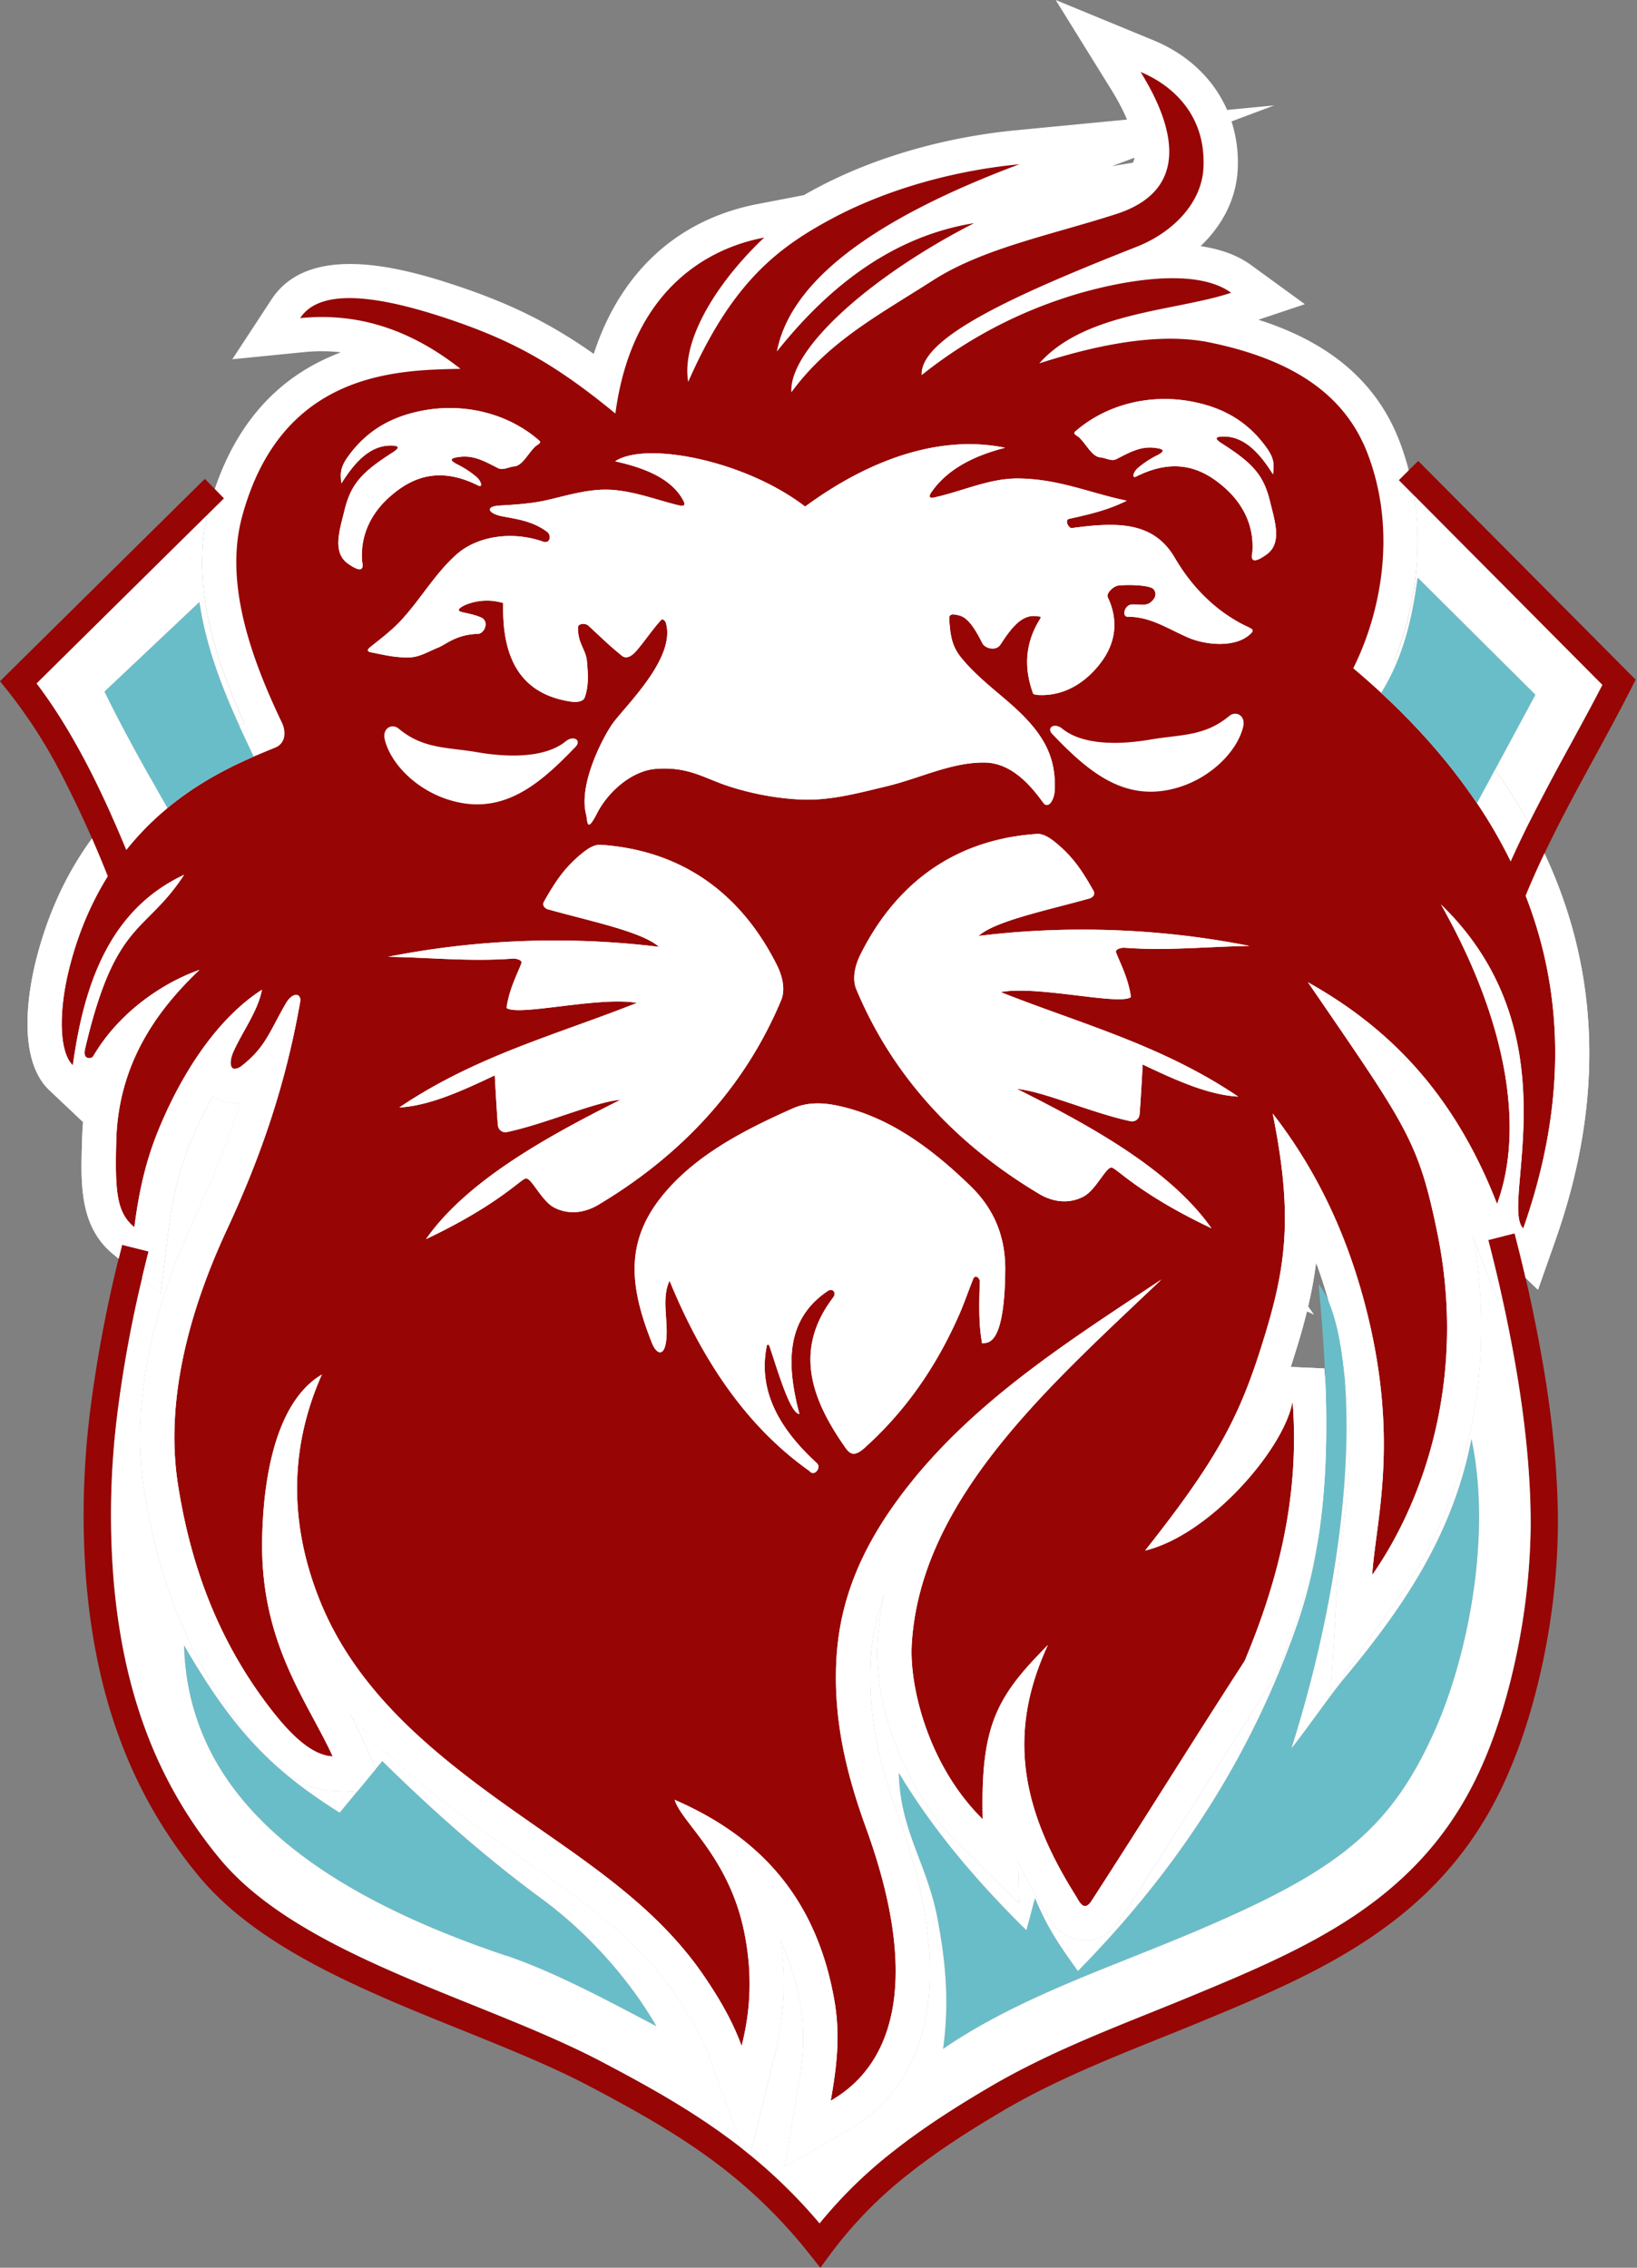
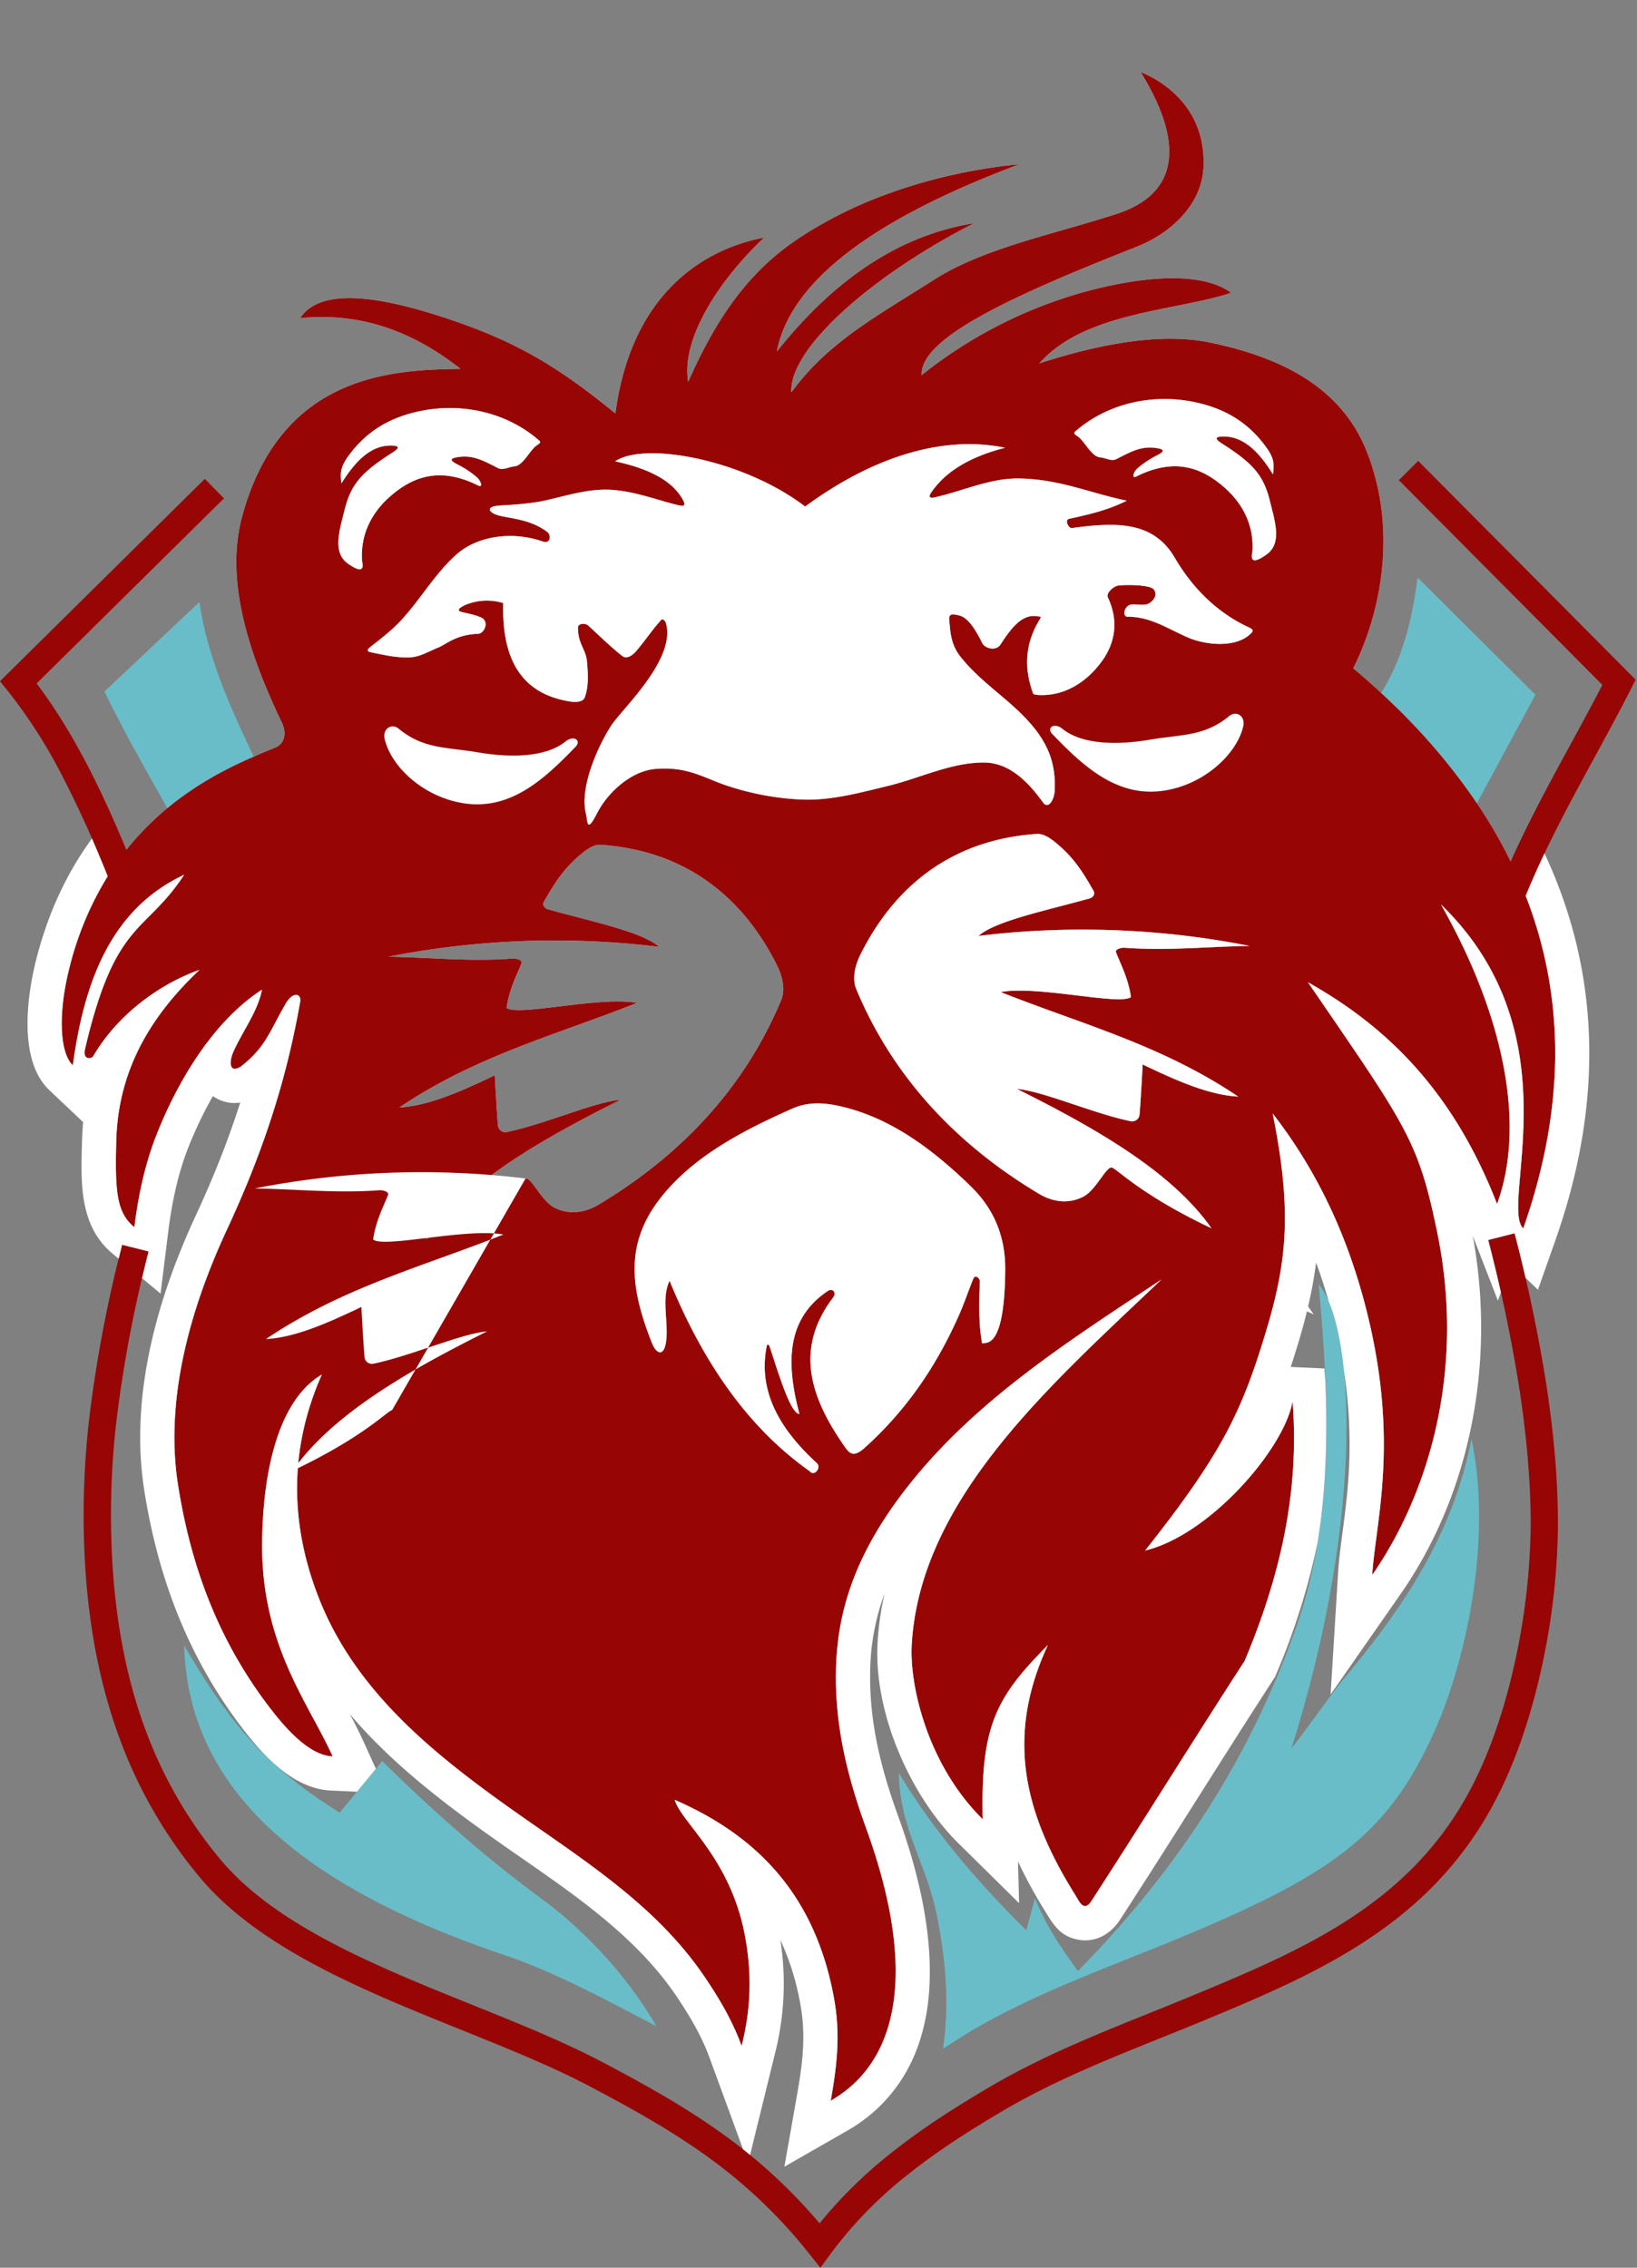
<svg xmlns="http://www.w3.org/2000/svg" width="361" height="500" fill="none">
  <rect width="100%" height="100%" fill="#808080" stroke="none" />
  <path fill="#fff" fill-rule="evenodd" d="M119.89 198.94c2.36-4.17 4.33-7.33 8.08-10.48 1.24-1.04 2.87-2.3 4.49-2.2 19.61 1.34 31.83 12.41 38.9 26.6 1.15 2.3 1.9 5.3.9 7.67-8.44 20.21-23.05 34.8-40.3 45.1-3.45 2.05-6.94 2.08-9.78.6-2.83-1.5-5.04-6.74-6.28-6.4-1.25.36-6.38 6-21.95 13.37 8.77-12.48 25.55-22.06 42.9-30.72-5.74.48-16.48 5.32-25.12 7.13-.73.16-1.79-.33-1.92-1.44-.13-1.12-.5-7.39-.7-11.08-7.04 3.36-14.4 6.72-21.04 7.09 16.88-11.41 34.8-16.07 52.37-23.05-8.08-1.53-26.24 3.03-28.73 1.1.59-4.18 2.27-7.22 3.29-9.88.26-.66-1.18-1.05-1.9-1-9.46.72-18.35-.26-27.53-.4a190 190 0 0 1 59.76-2.19c-3.7-3.31-14.92-5.6-24.15-8.18-.99-.17-1.61-.88-1.3-1.64Zm121.33-2.4c-2.36-4.17-4.33-7.32-8.08-10.47-1.24-1.04-2.87-2.3-4.49-2.2-19.61 1.34-31.83 12.4-38.9 26.59-1.15 2.3-1.9 5.3-.9 7.68 8.45 20.21 23.05 34.79 40.3 45.09 3.45 2.06 6.94 2.09 9.78.6 2.83-1.5 5.03-6.74 6.28-6.39 1.25.35 6.38 6 21.95 13.37-8.77-12.49-25.55-22.07-42.9-30.72 5.74.48 16.49 5.31 25.12 7.13.73.15 1.79-.33 1.92-1.45.13-1.12.5-7.38.7-11.07 7.05 3.36 14.4 6.72 21.04 7.08-16.88-11.4-34.8-16.06-52.37-23.04 8.08-1.53 26.24 3.02 28.73 1.1-.59-4.19-2.27-7.22-3.29-9.88-.26-.67 1.18-1.05 1.9-1 9.46.72 18.35-.26 27.53-.4a189.99 189.99 0 0 0-59.76-2.2c3.7-3.3 14.92-5.6 24.15-8.17.99-.18 1.61-.88 1.3-1.65Zm-56.3 47.29c-3.79-.83-7.08-.78-10.18.6-10.72 4.76-21.4 10.28-28.63 19.15-8.47 10.4-7.14 20.36-2.34 32.52.97 2.45 2.59 3.07 3.09-.15.67-4.32-1.12-9.61.8-13.57 7.99 19.5 18.3 33.1 30.92 42 .9 1.23 2.6-.68 1.6-1.75-8.36-7.63-13.1-16.04-11.07-25.93.11-.43.49-.18.58.1 1.95 5.85 4.61 14.9 6.6 14.96-2.9-11-3.05-20.9 6.28-27.13 1-.67 1.97.33 1.2 1.4-8.75 11.45-4.94 22.28 2.5 32.91.99 1.42 1.88 2.56 4.38.3 7.12-6.41 14.73-15.44 20.85-29.33 1.21-2.75 1.97-5.09 3.1-7.88.5-1.26 1.52-.07 1.49.5-.33 7.52 0 10.94.5 13.67.4-.07.8-.08 1.2-.2 2.3-.7 3.81-5.47 3.89-16.06.05-7.24-2.41-13.31-7.58-18.36-9.78-9.53-19-15.54-29.18-17.75Zm-49.26-142.11c6.62-4.45 28.5-.3 41.9 9.97 14.7-10.8 30.19-15.82 44.09-12.96-7.85 2-13.1 5.28-16.16 9.67-.95 1.3-.4 1.55.9 1.2 6.01-1.36 11.88-4.13 18.05-4.1 9.07.06 16.03 3.27 24.04 4.9-3.79 1.9-7.55 2.87-12.67 3.99-1.17.25-.12 2.13.55 2.04 9.71-1.3 17.94-1.6 22.7 6.54 3.6 6.16 8.5 11.28 14.8 14.61 1.9 1 2.96 1.12 2.05 2.04-3.27 3.33-10 2.63-13.91.95-4.36-1.87-8.25-4.61-13.32-4.59-1.3.01-.77-2.52.85-2.69 1.25-.13 2.87.37 3.94-.3.92-.57 1.95-1.86.9-3.1-.71-.82-5.05-1.06-7.69-.79-1.17.12-2.8 1.72-2.39 2.6 2.57 5.43 1.52 10.35-1.5 14.36-3.51 4.68-8.33 7.42-13.66 7.18-1.5-.07-1.31-.35-1.5-.9-1.93-5.62-1.36-10.88 1.65-15.73.5-.8.13-.63-.75-.75-3.2-.43-5.59 2.69-7.88 6.23-1 1.56-3.45.9-4.04-.3-1.65-3.32-3.22-5.62-5.04-6.08-1.73-.44-2.35-.32-2.24.95.24 2.99.41 5.57 2.54 8.23 2.97 3.7 6.78 6.67 10.37 9.77 7.4 6.38 10.78 11.68 10.33 19.75-.08 1.93-1.42 4.11-2.54 2.55-2.67-3.7-6.92-8.75-12.87-8.83-7.31-.1-14.2 3.44-21.45 5.19-5.84 1.4-11.75 3.02-17.76 3-6.07-.04-13-1.49-17.95-3.2-4.97-1.72-8.43-4.12-15.36-3.6-5.4.41-10.61 5.16-12.97 9.78-2.36 4.63-2.05 1.75-2.45.15-1.55-6.2 3.11-15.72 5.59-19.5 2.48-3.77 14.4-14.67 12.02-22.64-.13-.45-.71-.96-1-.65-2 2.17-3.56 4.6-5.48 6.83-1.3 1.5-2.4 1.74-3.2 1.1-2.77-2.24-4.71-4.16-7.33-6.58-.86-.8-2.31-.42-2.34.2-.17 3.53 1.7 4.94 1.94 7.53.25 2.68.46 5.55-.5 8.08-.35.94-1.89 1.04-2.89.9-10.22-1.5-15.41-8.26-15.06-21.75a12.3 12.3 0 0 0-8.43.45c-1.51.71-1.82 1.27-.65 1.54 1.43.34 2.9.61 4.24 1.2.42.18.8.6.9 1.05.12.54 0 1.17-.3 1.64-.28.45-.77.89-1.3.9-4.9.16-7 2.32-8.83 3.04-2.04.81-4.03 2.08-6.23 2.15-3.24.1-5.68-.55-8.48-1.1-1.04-.2-.96-.6-.2-1.2 2.3-1.83 4.68-3.63 6.68-5.78 4.36-4.68 7.58-10.44 12.37-14.67 4.56-4 12.22-5.17 19.03-2.76 1.57.55 1.9-1.4.88-2.17-3.16-2.36-6.64-2.8-9.78-3.4-3.25-.6-4-2.2-.7-2.39 3.34-.18 7.09-.46 9.98-1.1 4.64-1.02 9.3-2.55 14.06-2.4 5.21.19 10.2 2.14 15.26 3.4 1.82.45 1.69-.22 1-1.4-2.55-4.37-8.03-6.77-14.81-8.25Zm-16.72-4.55c.54.53-.41.82-.94 1.32-1.53 1.45-2.78 4.18-4.6 4.34-1.18.1-2.47.93-3.54.4-2.85-1.44-5.3-2.9-8.47-2.5-1.92.23-2.5.63-.65 1.6 1.83.97 2.69 1.48 4.29 2.8 1.1.9 1.49 2.46.45 1.94-9.04-4.55-15.05-1.46-19.46 2.4-3.9 3.4-6.61 8.2-6.18 14.26.5 2.2-.52 2.37-3.1.55-3.54-2.52-1.83-7.4-.74-11.87 1.45-5.93 4.08-8.47 10.62-12.67 1.5-.97 1.48-1.44-.15-1.5-4.7-.17-8.15 3.5-11.17 8.33-.26-1.98-.35-3.39 1.4-5.83 4.05-5.67 9.36-8.81 16.36-10.18 8.92-1.74 18.72.34 25.88 6.6Zm118.14-2c-.54.54.42.82.95 1.33 1.53 1.44 2.77 4.17 4.59 4.34 1.18.1 2.48.93 3.54.4 2.86-1.44 5.3-2.9 8.48-2.5 1.92.23 2.5.62.65 1.6a21.04 21.04 0 0 0-4.3 2.79c-1.09.9-1.48 2.47-.44 1.95 9.03-4.55 15.04-1.47 19.45 2.39 3.9 3.41 6.62 8.21 6.19 14.26-.5 2.2.52 2.38 3.09.55 3.55-2.52 1.84-7.4.75-11.87-1.45-5.92-4.08-8.46-10.63-12.67-1.5-.96-1.48-1.43.15-1.5 4.71-.17 8.15 3.5 11.17 8.34.26-1.99.36-3.4-1.4-5.84-4.05-5.67-9.35-8.8-16.35-10.17-8.93-1.75-18.73.34-25.89 6.6Zm-149.15 65.5c-1.52-1.27-3.66-.08-3.1 2.34 1.35 5.71 8 12.4 16.87 14.01 10.48 1.92 18.05-4.89 25.13-12.27 1.55-1.47-.29-2.75-2.1-1.3-4.3 3.5-11.98 3.69-19.44 2.4-6.7-1.15-11.91-.65-17.36-5.19Zm183.14-2.8c1.51-1.26 3.66-.08 3.09 2.35-1.34 5.7-7.99 12.4-16.86 14.01-10.48 1.92-18.06-4.89-25.14-12.27-1.54-1.48.3-2.76 2.1-1.3 4.31 3.5 11.99 3.68 19.45 2.4 6.7-1.15 11.9-.65 17.36-5.19ZM66.19 70.14c4.46-6.81 17.47-4.99 33.31.4 13.71 4.66 22.95 9.74 36.21 20.65 4.3-32.35 26.78-37.64 32.82-38.8-10.2 9.6-18.36 22.45-16.75 31.81 9.6-21.88 19.64-29.54 31.72-36 11.03-5.92 25.58-10.47 41.3-11.98-33.19 12.42-50.62 26.22-53.47 41.3 13.4-16.88 27.96-25.81 43.49-28.33-22.36 11.41-40.88 27.63-40.3 37.3 8.18-11.16 18.91-16.8 31.32-24.73 11.01-7.04 26.05-9.96 40.3-14.56 16.43-5.3 12.96-19.14 5.39-31.33 6.75 2.79 14.46 9.29 13.86 21.15-.4 8-7.12 14.39-14.66 17.36-26.55 10.47-47.93 20.01-47.48 28.33a100.25 100.25 0 0 1 31.32-16.96c6.64-2.25 27.6-7.98 36.91-1.2-12.21 4.08-32.2 4.18-42.3 15.57 15.34-4.95 27.96-6.62 37.71-4.6 18.48 3.85 29.8 11.64 34.72 24.55 6.56 17.2 2.84 35.23-3.2 47.28 38.9 32.69 55 73.78 37.51 123.5-5.32-5.1 11.59-42.66-18.15-71.43 14.74 26.01 18.41 49.64 12.37 66.04-9.74-25.07-24.51-39.25-41.7-48.88 21.84 31.89 24.33 34.82 28.53 55.26 6.44 31.4-2.57 58.5-14.36 75.42.72-11.83 6.24-29.8-1.6-59.66-3.94-15-10.3-29.15-20.35-42.1 4.39 21.75 3.1 33.01-1.6 48.49-5.3 17.53-9.84 26.8-26.53 47.88 14.29-3.43 30.74-22.5 32.52-32.92 1.62 20.9-3.15 39.55-10.57 57.26-11.64 17.96-22.18 35.01-33.82 52.97-1.7 2.56-2.73-.09-3.5-1.3-11.84-18.88-15.16-35.56-6.08-55.16-11.24 11.33-14.89 17.6-14.36 38.4-12.16-11.98-16.18-29.47-15.66-38.5 1.86-32.42 31.19-57.73 55.06-80.5-20.18 13.43-42.04 27.07-57.36 47.48-9.15 12.2-13.84 23.93-14.36 37.3-.48 12.43 2.1 23.8 6.58 36.12 11.51 31.67 7.16 51.59-7.78 60.15 1.35-7.65 2.16-14.4.8-22.15-4.3-24.56-18.6-36.95-35.21-44.19 1.52 5.12 12.45 12.92 15.56 30.33 1.73 9.67.9 16.99-.8 23.94-2.26-6.18-5.5-11.26-7.98-14.97-10.44-15.56-25.97-25.41-40.9-35.9-18.4-12.94-35.67-26.65-43.99-46.99-6.46-15.84-7.4-32.8.3-50.18-9.65 5.72-12.96 21.44-13.17 36.71-.31 22.75 10.14 35.54 15.56 47.49-4.59-.21-9.3-4.78-13.76-10.58-10.84-14.08-17.35-30.18-20.35-49.28-2.97-18.86 2.7-38.88 10.77-56.26 7.74-16.64 13.02-32.38 16.16-50.22.34-1.93-1.6-2.34-3.14.3-3.7 6.34-4.44 9.69-9.98 13.96-2.56 1.56-2.58-1.09-1.6-3.29 2.05-4.58 5.4-8.91 6.3-13.67-9.25 5.94-17.33 17.4-22.95 31.23-2.73 6.72-4.26 13.7-5.19 21.15-3.84-3.2-4.31-7.55-3.99-19.16.46-16.63 8.67-28.43 18.36-37.6-8.32 2.92-17.9 9.53-23.44 19.05-.35.59-2.39.91-1.8-1.6 6.68-28.63 13.24-25.24 21.84-38.4-16.27 7.58-22.06 23.84-24.54 42-3.03-2.88-3.18-11.86-.8-21.35 8.6-34.15 34.21-44.1 45.4-48.68 2.51-1.04 2.38-3.73 1.5-5.59-7.22-15.05-12.6-31.13-8.79-45.29 8.7-32.3 34.55-32.36 48.18-32.66-12.07-9.5-23.82-12.33-35.36-11.18Z" clip-rule="evenodd" />
-   <path fill="#fff" fill-rule="evenodd" d="m288.47 288.05 1.26 1.78-1.51-.71c-.56 2.27-1.2 4.61-1.94 7.06-.53 1.74-1.07 3.48-1.64 5.2l7.41.35.52 6.64c1.66 21.39-2.93 41.17-11.14 60.76l-.26.62-.37.56c-11.4 17.59-22.4 35.41-33.82 52.98-2.02 3.1-5.3 5.05-9.1 4.4-3.76-.65-5.35-2.93-7.1-5.8a103.34 103.34 0 0 1-6.28-11.47l.23 9.19-13.3-13.11c-10.8-10.64-18.78-28.99-17.9-44.31.21-3.7.74-7.32 1.54-10.84a50.98 50.98 0 0 0-3.14 15.85c-.45 11.66 2.18 22.35 6.14 33.25 7.1 19.55 12.78 47.24-3.9 63.79a34.85 34.85 0 0 1-7.22 5.47l-13.97 8.01 2.8-15.86c1.17-6.66 1.97-12.8.79-19.53a56.9 56.9 0 0 0-4.48-14.6c1.31 8.66.9 16.54-1.22 25.17l-5.9 24.01-8.5-23.22c-1.77-4.82-4.32-9.1-7.16-13.35-9.71-14.49-24.98-24.1-38.98-33.94-12.03-8.46-23.83-17.43-33.18-28.47 1.08 2.05 2.13 4.1 3.09 6.21l5.08 11.2-12.29-.55c-8.2-.37-14.73-7.43-19.4-13.5-12.04-15.66-18.76-33.25-21.82-52.71-3.24-20.59 2.74-42.02 11.38-60.61a209.87 209.87 0 0 0 9.79-24.87 8.22 8.22 0 0 1-6.03-1.43 89.6 89.6 0 0 0-5.15 10.62c-2.5 6.17-3.86 12.65-4.69 19.24l-1.7 13.69-10.6-8.83c-7.56-6.29-6.95-16.23-6.7-25.15.03-1.3.1-2.57.22-3.83l-7.45-7.04c-6.84-6.48-4.98-20.5-2.93-28.67 3.93-15.61 11.77-29.11 24.23-39.4 6.9-5.7 13.89-9.4 21.75-12.8-6.7-14.6-12.11-31.6-7.84-47.47 3.98-14.8 12.17-26.95 26.47-33.27.88-.4 1.75-.75 2.62-1.08-2.65-.3-5.4-.32-8.25-.03l-15.7 1.56 8.65-13.2c8.59-13.1 30.22-6.63 42.05-2.6 11.42 3.88 20.13 8.34 29.01 14.62 5.43-16.8 17.36-29.42 36.16-33.05l10.19-1.96c.86-.5 1.74-.99 2.65-1.47 13.34-7.15 29.1-11.38 44.13-12.83l24.47-2.36a49.5 49.5 0 0 0-3.42-6.5L232.8 0l21.61 8.9c7.52 3.1 13.21 8.5 16.2 15.34l10.4-1-9.43 3.53a29.47 29.47 0 0 1 1.36 10.64c-.34 6.66-3.54 12.43-8.18 16.86 4.2.62 8.06 1.92 11.17 4.2l11.82 8.6-10.24 3.43c13.84 4.39 25.6 12.33 31.15 26.88 5.84 15.3 4.98 32.79-1.07 47.94 38.3 34.29 53.22 77.55 35.46 128.03l-3.88 11.02-5.88-5.62-2.96 8.01-5.54-14.27c5 27.1-.11 56.31-15.99 79.08l-15.36 22.02 1.65-26.8c.22-3.54.75-7.1 1.2-10.62.54-4.11 1-8.2 1.2-12.36.6-11.7-.79-22.96-3.76-34.29-1-3.8-2.16-7.5-3.49-11.14-.4 3.13-.98 6.33-1.76 9.67ZM250.2 34.77l-4.95 1.85 4.6-.75a5.53 5.53 0 0 0 .34-1.1Z" clip-rule="evenodd" />
  <path fill="#fff" fill-rule="evenodd" d="M232.16 161.96c7.08 7.38 14.66 14.18 25.14 12.27 8.87-1.62 15.51-8.3 16.85-14.01.57-2.43-1.57-3.61-3.09-2.35-5.44 4.54-10.66 4.04-17.35 5.19-7.47 1.28-15.14 1.1-19.46-2.4-1.8-1.46-3.64-.18-2.1 1.3ZM101.7 177.03c10.47 1.91 18.05-4.9 25.13-12.27 1.55-1.48-.29-2.76-2.1-1.3-4.3 3.5-11.98 3.68-19.45 2.4-6.7-1.16-11.9-.65-17.35-5.2-1.52-1.25-3.66-.07-3.1 2.35 1.35 5.72 7.99 12.4 16.86 14.02Z" clip-rule="evenodd" />
  <path fill="#970505" fill-rule="evenodd" d="M122.18 266.22c-2.83-1.5-5.04-6.73-6.28-6.38-1.25.35-6.38 6-21.95 13.36 8.77-12.48 25.55-22.06 42.9-30.72-5.74.48-16.48 5.32-25.12 7.13-.73.16-1.79-.33-1.92-1.44-.13-1.12-.5-7.39-.7-11.08-7.04 3.36-14.4 6.72-21.04 7.09 16.88-11.41 34.8-16.07 52.37-23.05-8.08-1.53-26.24 3.03-28.73 1.1.59-4.18 2.27-7.22 3.29-9.88.26-.66-1.18-1.05-1.9-1-9.46.72-18.35-.26-27.53-.4a190 190 0 0 1 59.76-2.19c-3.7-3.31-14.92-5.6-24.15-8.18-.99-.17-1.61-.88-1.3-1.64 2.37-4.17 4.34-7.33 8.09-10.48 1.24-1.04 2.87-2.3 4.49-2.2 19.61 1.34 31.83 12.41 38.9 26.6 1.15 2.3 1.9 5.3.9 7.67-8.44 20.21-23.05 34.8-40.3 45.1-3.45 2.05-6.94 2.08-9.78.6Zm56.4 58.16c-12.62-8.9-22.93-22.5-30.92-42-1.92 3.96-.13 9.25-.8 13.57-.5 3.22-2.12 2.6-3.1.15-4.8-12.16-6.12-22.12 2.35-32.52 7.24-8.87 17.91-14.39 28.63-19.15 3.1-1.38 6.4-1.43 10.18-.6 10.19 2.21 19.4 8.22 29.18 17.75 5.17 5.05 7.63 11.12 7.58 18.36-.08 10.6-1.59 15.36-3.9 16.06-.38.12-.8.13-1.2.2-.5-2.73-.82-6.15-.49-13.67.03-.57-.99-1.76-1.5-.5-1.12 2.8-1.88 5.13-3.09 7.88-6.12 13.9-13.73 22.92-20.85 29.33-2.5 2.25-3.4 1.12-4.39-.3-7.43-10.63-11.24-21.46-2.49-32.92.77-1.06-.2-2.06-1.2-1.4-9.33 6.25-9.17 16.14-6.28 27.14-1.99-.07-4.65-9.1-6.6-14.97-.1-.27-.47-.52-.58-.1-2.03 9.9 2.71 18.31 11.07 25.94 1 1.07-.7 2.98-1.6 1.75Zm50.57-61.15c-17.25-10.3-31.85-24.88-40.3-45.09-1-2.38-.25-5.38.9-7.68 7.07-14.18 19.29-25.25 38.9-26.59 1.62-.1 3.25 1.16 4.5 2.2 3.74 3.15 5.71 6.3 8.07 10.47.32.77-.3 1.47-1.3 1.65-9.22 2.57-20.44 4.87-24.13 8.18 19-2.4 40.19-1.74 59.75 2.2-9.18.13-18.07 1.1-27.54.4-.7-.06-2.15.32-1.89.99 1.02 2.66 2.7 5.7 3.3 9.88-2.5 1.92-20.66-2.63-28.74-1.1 17.57 6.98 35.5 11.63 52.37 23.04-6.65-.36-14-3.72-21.05-7.08-.2 3.69-.56 9.95-.7 11.07a1.65 1.65 0 0 1-1.91 1.45c-8.63-1.82-19.38-6.65-25.12-7.13 17.36 8.65 34.13 18.23 42.9 30.72-15.57-7.37-20.7-13.02-21.95-13.37-1.25-.35-3.45 4.9-6.28 6.39-2.84 1.49-6.33 1.46-9.78-.6Zm-84.51-93.7c-5.4.4-10.61 5.15-12.97 9.77-2.36 4.63-2.05 1.75-2.45.15-1.55-6.2 3.11-15.72 5.59-19.5 2.48-3.77 14.4-14.67 12.02-22.64-.13-.45-.71-.96-1-.65-2 2.17-3.56 4.6-5.48 6.83-1.3 1.5-2.4 1.74-3.2 1.1-2.77-2.24-4.71-4.16-7.33-6.58-.86-.8-2.31-.42-2.34.2-.17 3.53 1.7 4.94 1.94 7.53.25 2.68.46 5.55-.5 8.08-.35.94-1.89 1.04-2.89.9-10.22-1.5-15.41-8.26-15.06-21.75a12.3 12.3 0 0 0-8.43.45c-1.51.71-1.82 1.27-.65 1.54 1.43.34 2.9.61 4.24 1.2.42.18.8.6.9 1.05.12.54 0 1.17-.3 1.64-.28.45-.77.89-1.3.9-4.9.16-7 2.32-8.83 3.04-2.04.81-4.03 2.08-6.23 2.15-3.24.1-5.68-.55-8.48-1.1-1.04-.2-.96-.6-.2-1.2 2.3-1.83 4.68-3.63 6.68-5.78 4.36-4.68 7.58-10.44 12.37-14.67 4.56-4 12.22-5.17 19.03-2.76 1.57.55 1.9-1.4.88-2.17-3.16-2.36-6.64-2.8-9.78-3.4-3.25-.6-4-2.2-.7-2.39 3.34-.18 7.09-.46 9.98-1.1 4.64-1.02 9.3-2.55 14.06-2.4 5.21.19 10.2 2.14 15.26 3.4 1.82.45 1.69-.22 1-1.4-2.55-4.37-8.03-6.77-14.81-8.25 6.62-4.45 28.5-.3 41.9 9.97 14.7-10.8 30.19-15.82 44.09-12.96-7.85 2-13.1 5.28-16.16 9.67-.95 1.3-.4 1.55.9 1.2 6.01-1.36 11.88-4.13 18.05-4.1 9.07.06 16.03 3.27 24.04 4.9-3.79 1.9-7.55 2.87-12.67 3.99-1.17.25-.12 2.13.55 2.04 9.71-1.3 17.94-1.6 22.7 6.54 3.6 6.16 8.5 11.28 14.8 14.61 1.9 1 2.96 1.12 2.05 2.04-3.27 3.33-10 2.63-13.91.95-4.36-1.87-8.25-4.61-13.32-4.59-1.3.01-.77-2.52.85-2.69 1.25-.13 2.87.37 3.94-.3.92-.57 1.95-1.86.9-3.1-.71-.82-5.05-1.06-7.69-.79-1.17.12-2.8 1.72-2.39 2.6 2.57 5.43 1.52 10.35-1.5 14.36-3.51 4.68-8.33 7.42-13.66 7.18-1.5-.07-1.31-.35-1.5-.9-1.93-5.62-1.36-10.88 1.65-15.73.5-.8.13-.63-.75-.75-3.2-.43-5.59 2.69-7.88 6.23-1 1.56-3.45.9-4.04-.3-1.65-3.32-3.22-5.62-5.04-6.08-1.73-.44-2.35-.32-2.24.95.24 2.99.41 5.57 2.54 8.23 2.97 3.7 6.78 6.67 10.37 9.77 7.4 6.38 10.78 11.68 10.33 19.75-.08 1.93-1.42 4.11-2.54 2.55-2.67-3.7-6.92-8.75-12.87-8.83-7.31-.1-14.2 3.44-21.45 5.19-5.84 1.4-11.75 3.02-17.76 3-6.07-.04-13-1.49-17.95-3.2-4.97-1.72-8.43-4.12-15.36-3.6Zm-17.8-4.78c-7.09 7.38-14.66 14.19-25.14 12.27-8.88-1.62-15.52-8.3-16.86-14.01-.57-2.42 1.57-3.6 3.09-2.35 5.45 4.54 10.66 4.04 17.36 5.2 7.46 1.27 15.13 1.1 19.45-2.4 1.8-1.47 3.64-.19 2.1 1.3Zm-7.9-67.58c.54.53-.41.82-.94 1.32-1.53 1.45-2.78 4.18-4.6 4.34-1.18.1-2.47.93-3.54.4-2.85-1.44-5.3-2.9-8.47-2.5-1.92.23-2.5.63-.65 1.6 1.83.97 2.69 1.48 4.29 2.8 1.1.9 1.49 2.46.45 1.94-9.04-4.55-15.05-1.46-19.46 2.4-3.9 3.4-6.61 8.2-6.18 14.26.5 2.2-.52 2.37-3.1.55-3.54-2.52-1.83-7.4-.74-11.87 1.45-5.93 4.08-8.47 10.62-12.67 1.5-.97 1.48-1.44-.15-1.5-4.7-.17-8.15 3.5-11.17 8.33-.26-1.98-.35-3.39 1.4-5.83 4.05-5.67 9.36-8.81 16.36-10.18 8.92-1.74 18.72.34 25.88 6.6Zm119.09-.67c-.53-.5-1.49-.8-.95-1.33 7.16-6.26 16.96-8.35 25.89-6.6 7 1.36 12.3 4.5 16.36 10.17 1.75 2.45 1.65 3.85 1.4 5.84-3.03-4.84-6.47-8.5-11.18-8.33-1.63.06-1.65.53-.15 1.5 6.55 4.2 9.18 6.73 10.63 12.66 1.09 4.47 2.8 9.35-.75 11.87-2.57 1.83-3.6 1.65-3.1-.55.44-6.05-2.28-10.85-6.18-14.26-4.4-3.86-10.42-6.94-19.45-2.4-1.04.53-.65-1.04.45-1.94a21.04 21.04 0 0 1 4.29-2.8c1.85-.97 1.27-1.36-.65-1.59-3.17-.4-5.62 1.06-8.48 2.5-1.06.53-2.36-.3-3.54-.4-1.82-.17-3.06-2.9-4.59-4.34Zm36.13 63.72c-1.34 5.7-7.99 12.4-16.86 14.01-10.48 1.92-18.06-4.89-25.14-12.27-1.54-1.48.3-2.76 2.1-1.3 4.31 3.5 11.99 3.68 19.45 2.4 6.7-1.15 11.9-.65 17.36-5.19 1.51-1.26 3.66-.08 3.09 2.35Zm-172.6-78.9c-13.64.3-39.5.36-48.19 32.66-3.8 14.16 1.57 30.24 8.78 45.3.9 1.85 1.02 4.54-1.5 5.58-11.18 4.58-36.8 14.53-45.38 48.68-2.39 9.5-2.24 18.47.8 21.34 2.47-18.15 8.26-34.4 24.53-42-8.6 13.17-15.16 9.78-21.84 38.41-.59 2.51 1.45 2.19 1.8 1.6 5.54-9.52 15.12-16.13 23.44-19.05-9.69 9.17-17.9 20.97-18.36 37.6-.32 11.61.15 15.95 4 19.16.92-7.45 2.45-14.43 5.18-21.15 5.62-13.83 13.7-25.3 22.94-31.23-.9 4.76-4.24 9.1-6.28 13.67-.99 2.2-.97 4.86 1.6 3.3 5.53-4.28 6.28-7.63 9.97-13.97 1.53-2.64 3.48-2.23 3.14-.3-3.14 17.84-8.42 33.58-16.16 50.22-8.08 17.38-13.74 37.4-10.77 56.26 3 19.1 9.51 35.2 20.35 49.28 4.46 5.8 9.17 10.37 13.76 10.58-5.42-11.95-15.87-24.74-15.56-47.49.21-15.27 3.52-31 13.17-36.7-7.7 17.37-6.76 34.33-.3 50.17 8.32 20.34 25.58 34.05 44 46.98 14.92 10.5 30.45 20.35 40.89 35.91 2.49 3.71 5.72 8.79 7.98 14.97a54.56 54.56 0 0 0 .8-23.94c-3.11-17.4-14.04-25.2-15.56-30.33 16.6 7.24 30.9 19.63 35.2 44.2 1.36 7.75.56 14.5-.79 22.14 14.94-8.56 19.3-28.48 7.78-60.15-4.47-12.32-7.06-23.7-6.58-36.11.52-13.38 5.21-25.12 14.36-37.3 15.32-20.42 37.18-34.06 57.36-47.5-23.87 22.78-53.2 48.09-55.06 80.5-.52 9.04 3.5 26.53 15.66 38.51-.53-20.8 3.12-27.07 14.36-38.4-9.08 19.6-5.76 36.28 6.09 55.16.76 1.21 1.8 3.86 3.5 1.3 11.63-17.96 22.17-35.01 33.8-52.97 7.43-17.71 12.2-36.35 10.58-57.26-1.78 10.42-18.23 29.5-32.52 32.92 16.7-21.08 21.22-30.35 26.53-47.88 4.7-15.48 5.99-26.74 1.6-48.48 10.04 12.94 16.41 27.1 20.35 42.1 7.84 29.85 2.32 47.82 1.6 59.65 11.8-16.92 20.8-44.02 14.36-75.42-4.2-20.44-6.69-23.37-28.53-55.26 17.19 9.63 31.96 23.81 41.7 48.88 6.04-16.4 2.37-40.03-12.37-66.04 29.74 28.77 12.83 66.33 18.15 71.43 17.5-49.72 1.4-90.81-37.5-123.5 6.03-12.05 9.75-30.08 3.19-47.28-4.92-12.91-16.24-20.7-34.72-24.54-9.75-2.03-22.37-.36-37.7 4.59 10.08-11.4 30.08-11.49 42.3-15.57-9.32-6.78-30.28-1.05-36.92 1.2a100.25 100.25 0 0 0-31.32 16.96c-.45-8.32 20.93-17.86 47.48-28.33 7.54-2.97 14.26-9.35 14.66-17.36.6-11.86-7.1-18.36-13.86-21.15 7.57 12.19 11.04 26.03-5.39 31.33-14.25 4.6-29.29 7.52-40.3 14.56-12.41 7.93-23.14 13.57-31.32 24.74-.58-9.68 17.94-25.9 40.3-37.3-15.53 2.5-30.1 11.44-43.5 28.32 2.86-15.08 20.3-28.88 53.47-41.3-15.7 1.51-30.26 6.06-41.3 11.97-12.07 6.47-22.1 14.13-31.72 36.01-1.6-9.36 6.57-22.22 16.76-31.82-6.04 1.17-28.53 6.46-32.82 38.8-13.26-10.9-22.5-15.98-36.2-20.64-15.85-5.39-28.86-7.21-33.32-.4 11.54-1.15 23.29 1.68 35.36 11.18Z" clip-rule="evenodd" />
-   <path fill="#fff" fill-rule="evenodd" d="M115.9 259.84c1.24-.35 3.44 4.9 6.28 6.39 2.84 1.49 6.33 1.45 9.78-.6 17.25-10.3 31.85-24.88 40.3-45.1.99-2.37.25-5.37-.9-7.67-7.07-14.18-19.29-25.26-38.9-26.59-1.63-.1-3.25 1.15-4.5 2.2-3.74 3.14-5.72 6.3-8.08 10.47-.31.76.3 1.47 1.3 1.65 9.22 2.56 20.44 4.86 24.14 8.18a190 190 0 0 0-59.75 2.2c9.18.13 18.07 1.1 27.53.39.71-.05 2.15.33 1.9 1-1.03 2.65-2.7 5.7-3.3 9.87 2.5 1.93 20.65-2.62 28.73-1.1-17.56 6.99-35.48 11.64-52.37 23.05 6.65-.37 14-3.72 21.05-7.08.2 3.69.57 9.95.7 11.07a1.65 1.65 0 0 0 1.92 1.45c8.63-1.82 19.38-6.65 25.11-7.14-17.35 8.66-34.12 18.24-42.9 30.73 15.58-7.37 20.7-13.02 21.95-13.37ZM174.74 244.43c-10.72 4.76-21.4 10.28-28.63 19.15-8.48 10.4-7.14 20.36-2.34 32.52.97 2.46 2.59 3.08 3.09-.15.67-4.32-1.12-9.6.8-13.56 7.99 19.5 18.3 33.1 30.92 42 .9 1.22 2.6-.69 1.6-1.75-8.36-7.63-13.1-16.05-11.08-25.94.12-.42.5-.17.59.1 1.95 5.86 4.61 14.9 6.6 14.96-2.9-10.99-3.05-20.89 6.28-27.13 1-.67 1.97.33 1.2 1.4-8.75 11.45-4.95 22.28 2.5 32.92.99 1.42 1.88 2.55 4.38.3 7.12-6.42 14.72-15.44 20.85-29.33 1.21-2.75 1.97-5.1 3.1-7.88.5-1.27 1.51-.08 1.49.5-.33 7.51 0 10.94.5 13.66.4-.06.8-.08 1.2-.2 2.3-.7 3.81-5.46 3.89-16.06.04-7.23-2.41-13.3-7.58-18.35-9.78-9.54-19-15.54-29.18-17.76-3.8-.82-7.08-.78-10.18.6ZM188.85 218.14c8.44 20.2 23.04 34.79 40.3 45.09 3.44 2.05 6.94 2.09 9.77.6 2.84-1.5 5.04-6.74 6.29-6.39 1.25.35 6.37 6 21.94 13.37-8.76-12.49-25.54-22.07-42.9-30.72 5.75.48 16.5 5.31 25.12 7.13.74.15 1.8-.33 1.92-1.45.13-1.12.5-7.38.7-11.07 7.05 3.36 14.4 6.72 21.05 7.08-16.88-11.4-34.8-16.06-52.37-23.04 8.08-1.53 26.23 3.02 28.73 1.1-.6-4.19-2.27-7.22-3.3-9.88-.25-.67 1.19-1.05 1.9-1 9.47.71 18.36-.26 27.53-.4a190 190 0 0 0-59.75-2.2c3.7-3.3 14.92-5.6 24.14-8.17 1-.18 1.62-.89 1.3-1.65-2.36-4.17-4.34-7.33-8.08-10.47-1.24-1.05-2.87-2.3-4.49-2.2-19.62 1.33-31.83 12.4-38.9 26.59-1.16 2.3-1.9 5.3-.9 7.68ZM232.57 174.41c.45-8.08-2.93-13.37-10.32-19.75-3.6-3.1-7.41-6.06-10.38-9.78-2.12-2.66-2.3-5.24-2.54-8.23-.1-1.27.5-1.39 2.24-.94 1.82.46 3.39 2.75 5.04 6.08.6 1.2 3.04 1.85 4.04.3 2.3-3.55 4.68-6.67 7.88-6.23.88.11 1.24-.05.75.74-3 4.86-3.57 10.12-1.65 15.74.2.55 0 .83 1.5.9 5.34.24 10.15-2.51 13.67-7.19 3.01-4 4.06-8.93 1.5-14.36-.42-.87 1.22-2.47 2.39-2.6 2.63-.27 6.97-.02 7.68.8 1.05 1.24.02 2.52-.9 3.1-1.07.67-2.68.16-3.94.3-1.62.17-2.14 2.7-.85 2.69 5.07-.03 8.96 2.71 13.32 4.59 3.91 1.68 10.64 2.38 13.91-.95.92-.93-.16-1.05-2.04-2.05-6.31-3.33-11.22-8.44-14.81-14.6-4.75-8.15-12.99-7.84-22.7-6.54-.66.09-1.72-1.8-.55-2.05 5.12-1.11 8.88-2.08 12.67-3.99-8.01-1.63-14.96-4.83-24.04-4.89-6.17-.03-12.03 2.73-18.05 4.1-1.3.34-1.85.1-.9-1.2 3.06-4.4 8.31-7.68 16.16-9.68-13.9-2.86-29.4 2.16-44.1 12.97-13.38-10.27-35.27-14.42-41.89-9.98 6.79 1.49 12.27 3.89 14.81 8.26.69 1.17.82 1.85-1 1.4-5.05-1.27-10.05-3.22-15.26-3.4-4.75-.16-9.42 1.37-14.06 2.4-2.89.64-6.64.91-9.98 1.1-3.3.18-2.55 1.78.7 2.39 3.15.6 6.63 1.03 9.78 3.4 1.02.76.7 2.72-.88 2.16-6.8-2.4-14.47-1.24-19.02 2.77-4.8 4.23-8.01 9.99-12.37 14.66-2.01 2.16-4.38 3.96-6.69 5.79-.76.6-.84 1 .2 1.2 2.8.54 5.24 1.2 8.48 1.1 2.2-.07 4.2-1.34 6.24-2.15 1.83-.73 3.92-2.89 8.82-3.04.53-.02 1.02-.46 1.3-.9.3-.47.42-1.1.3-1.65a1.6 1.6 0 0 0-.9-1.04c-1.34-.6-2.8-.86-4.24-1.2-1.17-.28-.86-.83.65-1.55a12.3 12.3 0 0 1 8.43-.45c-.35 13.5 4.84 20.26 15.06 21.75 1 .14 2.54.05 2.9-.9.95-2.52.74-5.4.5-8.08-.24-2.58-2.12-3.99-1.95-7.53.03-.62 1.48-1 2.34-.2 2.62 2.43 4.56 4.35 7.34 6.59.79.63 1.9.4 3.19-1.1 1.92-2.23 3.5-4.67 5.49-6.84.28-.3.86.2 1 .65 2.37 7.98-9.55 18.87-12.03 22.65-2.47 3.77-7.13 13.3-5.58 19.5.4 1.6.08 4.47 2.44-.15s7.57-9.37 12.97-9.78c6.93-.52 10.39 1.88 15.36 3.6a60.3 60.3 0 0 0 17.96 3.19c6 .03 11.92-1.6 17.75-3 7.26-1.75 14.14-5.28 21.45-5.18 5.95.08 10.2 5.12 12.87 8.82 1.13 1.57 2.46-.61 2.54-2.54ZM86.03 109.46c4.4-3.85 10.42-6.94 19.45-2.4 1.04.53.65-1.04-.45-1.94a21 21 0 0 0-4.29-2.79c-1.86-.97-1.27-1.37.65-1.6 3.17-.4 5.62 1.06 8.48 2.5 1.06.53 2.36-.3 3.54-.4 1.82-.16 3.06-2.9 4.59-4.34.53-.5 1.49-.79.94-1.32-7.15-6.27-16.95-8.35-25.88-6.61-7 1.36-12.3 4.5-16.36 10.17-1.75 2.45-1.65 3.86-1.4 5.84 3.02-4.83 6.47-8.5 11.18-8.33 1.62.06 1.65.53.15 1.5-6.55 4.2-9.18 6.74-10.63 12.67-1.09 4.46-2.8 9.35.75 11.87 2.57 1.82 3.6 1.64 3.1-.55-.44-6.05 2.28-10.85 6.18-14.27ZM237.08 95.18c-.54.53.42.81.95 1.32 1.53 1.45 2.77 4.17 4.59 4.34 1.18.1 2.48.93 3.54.4 2.86-1.44 5.3-2.9 8.48-2.5 1.92.23 2.5.62.65 1.6a20.99 20.99 0 0 0-4.3 2.8c-1.09.89-1.48 2.46-.44 1.94 9.03-4.55 15.04-1.47 19.45 2.39 3.9 3.41 6.62 8.21 6.19 14.27-.5 2.19.52 2.37 3.09.54 3.55-2.52 1.84-7.4.75-11.87-1.45-5.92-4.08-8.46-10.63-12.67-1.5-.96-1.48-1.43.15-1.5 4.71-.16 8.15 3.5 11.17 8.34.26-1.99.36-3.39-1.4-5.84-4.05-5.67-9.35-8.8-16.35-10.17-8.93-1.74-18.73.34-25.89 6.6Z" clip-rule="evenodd" />
+   <path fill="#fff" fill-rule="evenodd" d="M115.9 259.84a190 190 0 0 0-59.75 2.2c9.18.13 18.07 1.1 27.53.39.71-.05 2.15.33 1.9 1-1.03 2.65-2.7 5.7-3.3 9.87 2.5 1.93 20.65-2.62 28.73-1.1-17.56 6.99-35.48 11.64-52.37 23.05 6.65-.37 14-3.72 21.05-7.08.2 3.69.57 9.95.7 11.07a1.65 1.65 0 0 0 1.92 1.45c8.63-1.82 19.38-6.65 25.11-7.14-17.35 8.66-34.12 18.24-42.9 30.73 15.58-7.37 20.7-13.02 21.95-13.37ZM174.74 244.43c-10.72 4.76-21.4 10.28-28.63 19.15-8.48 10.4-7.14 20.36-2.34 32.52.97 2.46 2.59 3.08 3.09-.15.67-4.32-1.12-9.6.8-13.56 7.99 19.5 18.3 33.1 30.92 42 .9 1.22 2.6-.69 1.6-1.75-8.36-7.63-13.1-16.05-11.08-25.94.12-.42.5-.17.59.1 1.95 5.86 4.61 14.9 6.6 14.96-2.9-10.99-3.05-20.89 6.28-27.13 1-.67 1.97.33 1.2 1.4-8.75 11.45-4.95 22.28 2.5 32.92.99 1.42 1.88 2.55 4.38.3 7.12-6.42 14.72-15.44 20.85-29.33 1.21-2.75 1.97-5.1 3.1-7.88.5-1.27 1.51-.08 1.49.5-.33 7.51 0 10.94.5 13.66.4-.06.8-.08 1.2-.2 2.3-.7 3.81-5.46 3.89-16.06.04-7.23-2.41-13.3-7.58-18.35-9.78-9.54-19-15.54-29.18-17.76-3.8-.82-7.08-.78-10.18.6ZM188.85 218.14c8.44 20.2 23.04 34.79 40.3 45.09 3.44 2.05 6.94 2.09 9.77.6 2.84-1.5 5.04-6.74 6.29-6.39 1.25.35 6.37 6 21.94 13.37-8.76-12.49-25.54-22.07-42.9-30.72 5.75.48 16.5 5.31 25.12 7.13.74.15 1.8-.33 1.92-1.45.13-1.12.5-7.38.7-11.07 7.05 3.36 14.4 6.72 21.05 7.08-16.88-11.4-34.8-16.06-52.37-23.04 8.08-1.53 26.23 3.02 28.73 1.1-.6-4.19-2.27-7.22-3.3-9.88-.25-.67 1.19-1.05 1.9-1 9.47.71 18.36-.26 27.53-.4a190 190 0 0 0-59.75-2.2c3.7-3.3 14.92-5.6 24.14-8.17 1-.18 1.62-.89 1.3-1.65-2.36-4.17-4.34-7.33-8.08-10.47-1.24-1.05-2.87-2.3-4.49-2.2-19.62 1.33-31.83 12.4-38.9 26.59-1.16 2.3-1.9 5.3-.9 7.68ZM232.57 174.41c.45-8.08-2.93-13.37-10.32-19.75-3.6-3.1-7.41-6.06-10.38-9.78-2.12-2.66-2.3-5.24-2.54-8.23-.1-1.27.5-1.39 2.24-.94 1.82.46 3.39 2.75 5.04 6.08.6 1.2 3.04 1.85 4.04.3 2.3-3.55 4.68-6.67 7.88-6.23.88.11 1.24-.05.75.74-3 4.86-3.57 10.12-1.65 15.74.2.55 0 .83 1.5.9 5.34.24 10.15-2.51 13.67-7.19 3.01-4 4.06-8.93 1.5-14.36-.42-.87 1.22-2.47 2.39-2.6 2.63-.27 6.97-.02 7.68.8 1.05 1.24.02 2.52-.9 3.1-1.07.67-2.68.16-3.94.3-1.62.17-2.14 2.7-.85 2.69 5.07-.03 8.96 2.71 13.32 4.59 3.91 1.68 10.64 2.38 13.91-.95.92-.93-.16-1.05-2.04-2.05-6.31-3.33-11.22-8.44-14.81-14.6-4.75-8.15-12.99-7.84-22.7-6.54-.66.09-1.72-1.8-.55-2.05 5.12-1.11 8.88-2.08 12.67-3.99-8.01-1.63-14.96-4.83-24.04-4.89-6.17-.03-12.03 2.73-18.05 4.1-1.3.34-1.85.1-.9-1.2 3.06-4.4 8.31-7.68 16.16-9.68-13.9-2.86-29.4 2.16-44.1 12.97-13.38-10.27-35.27-14.42-41.89-9.98 6.79 1.49 12.27 3.89 14.81 8.26.69 1.17.82 1.85-1 1.4-5.05-1.27-10.05-3.22-15.26-3.4-4.75-.16-9.42 1.37-14.06 2.4-2.89.64-6.64.91-9.98 1.1-3.3.18-2.55 1.78.7 2.39 3.15.6 6.63 1.03 9.78 3.4 1.02.76.7 2.72-.88 2.16-6.8-2.4-14.47-1.24-19.02 2.77-4.8 4.23-8.01 9.99-12.37 14.66-2.01 2.16-4.38 3.96-6.69 5.79-.76.6-.84 1 .2 1.2 2.8.54 5.24 1.2 8.48 1.1 2.2-.07 4.2-1.34 6.24-2.15 1.83-.73 3.92-2.89 8.82-3.04.53-.02 1.02-.46 1.3-.9.3-.47.42-1.1.3-1.65a1.6 1.6 0 0 0-.9-1.04c-1.34-.6-2.8-.86-4.24-1.2-1.17-.28-.86-.83.65-1.55a12.3 12.3 0 0 1 8.43-.45c-.35 13.5 4.84 20.26 15.06 21.75 1 .14 2.54.05 2.9-.9.95-2.52.74-5.4.5-8.08-.24-2.58-2.12-3.99-1.95-7.53.03-.62 1.48-1 2.34-.2 2.62 2.43 4.56 4.35 7.34 6.59.79.63 1.9.4 3.19-1.1 1.92-2.23 3.5-4.67 5.49-6.84.28-.3.86.2 1 .65 2.37 7.98-9.55 18.87-12.03 22.65-2.47 3.77-7.13 13.3-5.58 19.5.4 1.6.08 4.47 2.44-.15s7.57-9.37 12.97-9.78c6.93-.52 10.39 1.88 15.36 3.6a60.3 60.3 0 0 0 17.96 3.19c6 .03 11.92-1.6 17.75-3 7.26-1.75 14.14-5.28 21.45-5.18 5.95.08 10.2 5.12 12.87 8.82 1.13 1.57 2.46-.61 2.54-2.54ZM86.03 109.46c4.4-3.85 10.42-6.94 19.45-2.4 1.04.53.65-1.04-.45-1.94a21 21 0 0 0-4.29-2.79c-1.86-.97-1.27-1.37.65-1.6 3.17-.4 5.62 1.06 8.48 2.5 1.06.53 2.36-.3 3.54-.4 1.82-.16 3.06-2.9 4.59-4.34.53-.5 1.49-.79.94-1.32-7.15-6.27-16.95-8.35-25.88-6.61-7 1.36-12.3 4.5-16.36 10.17-1.75 2.45-1.65 3.86-1.4 5.84 3.02-4.83 6.47-8.5 11.18-8.33 1.62.06 1.65.53.15 1.5-6.55 4.2-9.18 6.74-10.63 12.67-1.09 4.46-2.8 9.35.75 11.87 2.57 1.82 3.6 1.64 3.1-.55-.44-6.05 2.28-10.85 6.18-14.27ZM237.08 95.18c-.54.53.42.81.95 1.32 1.53 1.45 2.77 4.17 4.59 4.34 1.18.1 2.48.93 3.54.4 2.86-1.44 5.3-2.9 8.48-2.5 1.92.23 2.5.62.65 1.6a20.99 20.99 0 0 0-4.3 2.8c-1.09.89-1.48 2.46-.44 1.94 9.03-4.55 15.04-1.47 19.45 2.39 3.9 3.41 6.62 8.21 6.19 14.27-.5 2.19.52 2.37 3.09.54 3.55-2.52 1.84-7.4.75-11.87-1.45-5.92-4.08-8.46-10.63-12.67-1.5-.96-1.48-1.43.15-1.5 4.71-.16 8.15 3.5 11.17 8.34.26-1.99.36-3.39-1.4-5.84-4.05-5.67-9.35-8.8-16.35-10.17-8.93-1.74-18.73.34-25.89 6.6Z" clip-rule="evenodd" />
  <path fill="#69BDC8" fill-rule="evenodd" d="M40.6 362.76c.85 30.81 24.47 52.8 71.02 68.43 10.94 3.68 23.6 10.57 33.12 15.56-5.52-9.64-14.5-20.18-25.34-28.13-12.52-9.18-24.07-19.49-35.11-30.33l-9.38 11.38c-14.97-9.44-23.34-17.97-34.32-36.91ZM198.2 390.9c.3 12.85 6.28 19.95 8.58 32.31 1.6 8.6 2.69 17.63 1.2 28.53 16.3-11.16 35.6-17.47 54.27-25.34 31.95-13.45 44.18-22.3 54.26-45.08 6.97-15.75 12.6-42.43 7.98-64.05-4.16 21.53-15.5 37.69-28.13 52.87-3.05 3.67-8.58 11.64-11.57 15.36 16.34-51.8 13.92-93.03 5.99-102.34 2.57 27.13 3.1 52.73-4.8 75.21-9.85 28.08-25.37 52.9-48.27 76.21-5.07-7-6.93-10.12-9.48-16.06-.6 2.13-1.3 4.96-1.9 7.09-10.52-10.43-20.26-21.63-28.13-34.72ZM55.96 166.81c-5.25-10.9-10.26-22.21-11.98-34.08l-20.95 19.75c3.73 7.66 8.63 16.5 13.88 25.69 6.73-5.57 13.65-9.01 19.05-11.36ZM304.57 152.77a138.1 138.1 0 0 1 21.13 24.33l12.9-23.92-25.98-25.84c-1.05 7.6-2.65 16.77-8.05 25.43Z" clip-rule="evenodd" />
  <path fill="#970505" fill-rule="evenodd" d="m49.39 109.88-21.62 21.35-19.7 19.46c3.95 5.2 7.57 11.1 10.96 17.57 3.83 7.3 7.37 15.35 10.82 24.03l-5.58 2.21a248.62 248.62 0 0 0-10.56-23.46 113.72 113.72 0 0 0-12-18.72L0 150.2l1.94-1.92 21.61-21.35 21.62-21.35 4.22 4.3ZM32.77 275.92a287.36 287.36 0 0 0-6.89 35.73 178.57 178.57 0 0 0-.87 36.25c1.03 12.53 3.41 23.8 7.27 34.03a97.18 97.18 0 0 0 16.12 27.81c12.13 14.72 34.56 23.76 55.8 32.32 10.14 4.08 20.02 8.07 28.54 12.55 9.8 5.16 18.64 10.1 26.91 16.1a117.1 117.1 0 0 1 21.09 19.5 100.7 100.7 0 0 1 16.09-15.75c6.73-5.33 13.98-9.94 21.43-14.32 11.32-6.66 23.42-11.53 35.48-16.38 3.1-1.25 6.2-2.5 9.58-3.9 12.41-5.15 24.6-10.3 35.24-17.42 10.5-7.02 19.64-16.01 26.25-28.95 4.02-7.88 7.04-17.1 9.12-26.39a146.63 146.63 0 0 0 3.62-30.47c.05-10.75-1.1-21.91-2.85-32.7a346.11 346.11 0 0 0-6.5-30.53l5.82-1.48a352.07 352.07 0 0 1 6.62 31.07c1.8 11.06 2.97 22.53 2.92 33.66a152.91 152.91 0 0 1-3.76 31.77c-2.18 9.72-5.36 19.43-9.64 27.8-7.14 13.99-16.97 23.68-28.26 31.22-11.15 7.45-23.6 12.73-36.27 17.98-3 1.25-6.32 2.58-9.65 3.92-11.87 4.78-23.78 9.57-34.68 15.98-7.25 4.27-14.28 8.74-20.75 13.86a92.15 92.15 0 0 0-17.31 17.65l-2.33 3.17-2.45-3.08a111.64 111.64 0 0 0-22.34-21.34c-8-5.79-16.63-10.6-26.19-15.64-8.26-4.35-17.99-8.27-27.97-12.3-21.93-8.83-45.08-18.16-58.2-34.08a103.13 103.13 0 0 1-17.1-29.5c-4.08-10.8-6.58-22.6-7.66-35.67a184.45 184.45 0 0 1 .9-37.45 293.3 293.3 0 0 1 7.03-36.48l5.84 1.46ZM328.94 200.2c4.78-12.9 11.17-24.64 17.46-36.17 2.35-4.33 4.7-8.62 6.96-13.02l-44.88-45.14 4.27-4.24 46.42 46.69 1.53 1.54-.98 1.93c-2.52 4.97-5.27 10.02-8.04 15.11-6.16 11.3-12.43 22.8-17.09 35.38l-5.65-2.07Z" clip-rule="evenodd" />
  <path fill="#fff" fill-rule="evenodd" d="m165.41 475.14 5.46-22.24a62.27 62.27 0 0 0 1.22-25.17 56.9 56.9 0 0 1 4.48 14.6c1.18 6.73.38 12.87-.8 19.53l-2.79 15.86 13.97-8a34.8 34.8 0 0 0 7.22-5.49c16.68-16.55 11-44.23 3.9-63.79-3.96-10.9-6.59-21.58-6.14-33.24a50.98 50.98 0 0 1 3.14-15.85 65.68 65.68 0 0 0-1.54 10.84c-.88 15.32 7.1 33.67 17.9 44.3l13.3 13.12-.23-9.19c1.76 3.8 3.87 7.62 6.28 11.47 1.75 2.87 3.34 5.15 7.1 5.8 3.8.65 7.08-1.3 9.1-4.4 11.42-17.57 22.43-35.4 33.82-52.98l.37-.56.26-.62a153.13 153.13 0 0 0 9.13-29.02c1.84-11.26 2.2-23.11 1.72-35.4l-.23-2.98-7.41-.34c.57-1.73 1.11-3.47 1.64-5.21.74-2.45 1.39-4.8 1.94-7.06l1.5.7-1.25-1.77a94.2 94.2 0 0 0 1.76-9.67c1.04 2.83 1.97 5.7 2.8 8.64 1.54 3.6 2.7 8.78 3.35 15.28a106.5 106.5 0 0 1 1.1 21.51c-.2 4.15-.66 8.25-1.2 12.36-.45 3.52-.98 7.08-1.2 10.63l-1.65 26.8 15.36-22.03c15.88-22.77 20.99-51.99 15.99-79.09l5.54 14.28.67-1.8c-.9-4-1.85-7.87-2.8-11.55l5.82-1.49c.82 3.16 1.63 6.44 2.41 9.83l2.74 2.62 3.88-11.02c11.01-31.31 9.46-59.84-2.44-85.18a185.9 185.9 0 0 0-4.15 9.34c8.57 21.93 8.96 46.37-.53 73.34-5.32-5.1 11.58-42.66-18.15-71.43 14.74 26.01 18.41 49.64 12.37 66.04-9.74-25.07-24.51-39.25-41.7-48.88 21.84 31.89 24.33 34.82 28.53 55.26 6.44 31.4-2.57 58.5-14.36 75.42.72-11.83 6.24-29.8-1.6-59.65-3.94-15-10.3-29.15-20.35-42.1 4.39 21.75 3.1 33-1.6 48.48-5.3 17.53-9.84 26.8-26.53 47.88 14.29-3.43 30.74-22.5 32.52-32.92 1.62 20.9-3.15 39.55-10.57 57.26-11.64 17.96-22.18 35.02-33.82 52.97-1.7 2.56-2.73-.08-3.5-1.3-11.84-18.88-15.16-35.56-6.08-55.16-11.24 11.33-14.89 17.6-14.36 38.4-12.16-11.98-16.18-29.47-15.66-38.5 1.86-32.42 31.19-57.72 55.06-80.5-20.18 13.43-42.04 27.07-57.36 47.48-9.15 12.2-13.84 23.93-14.36 37.31-.48 12.42 2.1 23.79 6.58 36.11 11.51 31.67 7.16 51.59-7.78 60.15 1.35-7.65 2.15-14.4.8-22.15-4.3-24.56-18.6-36.94-35.22-44.19 1.53 5.12 12.46 12.92 15.57 30.33 1.73 9.67.9 16.99-.8 23.94-2.26-6.18-5.5-11.25-7.98-14.96-10.44-15.57-25.97-25.42-40.9-35.91-18.41-12.94-35.67-26.65-44-46.99-6.45-15.84-7.4-32.8.3-50.17-9.64 5.7-12.95 21.43-13.16 36.7-.31 22.75 10.14 35.54 15.56 47.49-4.59-.2-9.3-4.78-13.76-10.58-10.84-14.08-17.35-30.18-20.35-49.28-2.97-18.86 2.7-38.88 10.77-56.25 7.74-16.65 13.02-32.38 16.16-50.23.34-1.92-1.6-2.34-3.14.3-3.7 6.34-4.44 9.7-9.98 13.96-2.56 1.57-2.58-1.08-1.6-3.29 2.05-4.58 5.4-8.91 6.3-13.66-9.25 5.93-17.33 17.4-22.95 31.22-2.73 6.72-4.26 13.7-5.19 21.15-3.84-3.2-4.31-7.55-3.99-19.16.46-16.63 8.67-28.43 18.36-37.6-8.32 2.92-17.9 9.53-23.45 19.05-.34.59-2.38.91-1.8-1.6 6.69-28.63 13.25-25.24 21.85-38.4-16.27 7.58-22.06 23.84-24.54 42-3.03-2.88-3.18-11.85-.8-21.35a70.54 70.54 0 0 1 8.49-20.33 321.1 321.1 0 0 0-3.47-8.32c-5.8 7.9-9.84 16.93-12.33 26.81-2.05 8.17-3.9 22.2 2.93 28.66l7.45 7.05c-.11 1.26-.19 2.53-.23 3.82-.24 8.93-.85 18.87 6.7 25.16l1.37 1.13.76-3.06 5.84 1.46c-.5 1.97-.98 3.94-1.44 5.9l4.07 3.4 1.71-13.69c.83-6.6 2.18-13.07 4.7-19.24 1.38-3.4 3.1-7.05 5.14-10.62a8.21 8.21 0 0 0 6.03 1.43c-2.68 8.4-5.95 16.6-9.79 24.87-8.64 18.59-14.62 40.02-11.38 60.6 3.06 19.47 9.78 37.06 21.82 52.71 4.67 6.08 11.2 13.14 19.4 13.51l5.69.26 4.17-5.06-2.65-5.85c-.96-2.1-2-4.16-3.09-6.2 9.35 11.03 21.15 20 33.18 28.45 14 9.84 29.27 19.46 38.98 33.94 2.84 4.25 5.4 8.54 7.16 13.36l7.4 20.21c.52.4 1.03.82 1.54 1.24Z" clip-rule="evenodd" />
-   <path fill="#fff" fill-rule="evenodd" d="m23.04 152.48 20.94-19.75c1.37 9.42 4.8 18.5 8.8 27.28l1.15-.5c-6.48-14.16-11.77-30.56-8.2-46.01l-17.96 17.73-19.7 19.46c3.95 5.2 7.57 11.1 10.96 17.57 1.9 3.62 3.72 7.42 5.5 11.39 1.13 2.5 2.24 5.09 3.33 7.73a62.5 62.5 0 0 1 9.06-9.21c-5.26-9.19-10.16-18.03-13.88-25.69ZM312.62 127.34l25.98 25.84-8.9 16.51c2.74 3.84 5.24 7.77 7.46 11.79a538.8 538.8 0 0 1 9.24-17.46c2.35-4.32 4.7-8.62 6.96-13.01L311.8 109.2a69 69 0 0 1-4.21 36.12l.54.49c2.65-6.46 3.72-12.89 4.5-18.47ZM111.62 431.2c-46.55-15.64-70.17-37.62-71.03-68.44 10.98 18.95 19.35 27.48 34.32 36.91l3.81-4.62-5.69-.26c-8.2-.37-14.72-7.43-19.4-13.5-12.04-15.66-18.76-33.25-21.82-52.71-3.24-20.58 2.74-42.02 11.38-60.61A209.86 209.86 0 0 0 53 243.1a8.21 8.21 0 0 1-6.04-1.44 89.68 89.68 0 0 0-5.14 10.62c-2.51 6.17-3.87 12.65-4.7 19.25l-1.7 13.68-4.08-3.4a272.37 272.37 0 0 0-5.45 29.83 178.56 178.56 0 0 0-.87 36.25c1.03 12.54 3.41 23.8 7.27 34.04a97.2 97.2 0 0 0 16.12 27.81c12.13 14.72 34.56 23.75 55.8 32.31 10.14 4.09 20.02 8.07 28.54 12.56 9.8 5.15 18.64 10.1 26.91 16.1 1.43 1.02 2.83 2.08 4.22 3.18l-7.4-20.2c-1.76-4.82-4.32-9.12-7.16-13.36-9.71-14.49-24.97-24.1-38.97-33.94-12.04-8.46-23.84-17.43-33.19-28.47 1.08 2.05 2.13 4.1 3.09 6.21l2.65 5.85 1.4-1.69c11.03 10.84 22.6 21.14 35.1 30.32 10.84 7.96 19.83 18.5 25.35 28.14-9.52-5-22.18-11.89-33.12-15.57ZM262.25 426.4c-18.67 7.87-37.97 14.18-54.27 25.34 1.49-10.9.4-19.92-1.2-28.53-2.3-12.36-8.28-19.46-8.57-32.32 7.86 13.09 17.6 24.3 28.13 34.71.6-2.12 1.3-4.95 1.9-7.08 2.55 5.94 4.4 9.06 9.47 16.06 22.9-23.31 38.42-48.13 48.28-76.21a107.02 107.02 0 0 0 4.58-18.26 153.06 153.06 0 0 1-9.14 29.02l-.26.62-.36.56c-11.4 17.58-22.4 35.41-33.82 52.98-2.02 3.1-5.31 5.05-9.12 4.4-3.75-.65-5.33-2.93-7.09-5.8a103.18 103.18 0 0 1-6.28-11.47l.23 9.19-13.3-13.11c-10.8-10.64-18.78-29-17.9-44.31.22-3.7.74-7.32 1.54-10.84a50.98 50.98 0 0 0-3.13 15.85c-.46 11.66 2.17 22.35 6.13 33.25 7.1 19.55 12.78 47.23-3.9 63.78a34.76 34.76 0 0 1-7.22 5.48l-13.96 8 2.79-15.85c1.17-6.66 1.97-12.8.8-19.53a56.9 56.9 0 0 0-4.5-14.6c1.32 8.65.91 16.54-1.2 25.17l-5.47 22.24a116.3 116.3 0 0 1 15.33 15.08 100.7 100.7 0 0 1 16.09-15.76c6.73-5.33 13.98-9.94 21.43-14.32 11.33-6.66 23.42-11.53 35.48-16.38 3.1-1.25 6.2-2.5 9.58-3.9 12.41-5.14 24.6-10.3 35.24-17.41 10.5-7.02 19.64-16.02 26.25-28.95 4.03-7.88 7.04-17.1 9.12-26.4a146.7 146.7 0 0 0 3.62-30.47c.05-10.75-1.1-21.9-2.85-32.7a316.04 316.04 0 0 0-3.7-18.98l-.68 1.81-5.54-14.28c5 27.1-.1 56.32-15.99 79.1l-15.35 22.01 1.64-26.8c.22-3.54.75-7.1 1.21-10.62.54-4.11 1-8.2 1.2-12.36.37-7.3-.03-14.43-1.1-21.51 1.85 18.8-.7 48.65-11.6 83.2 3-3.72 8.52-11.69 11.57-15.36 12.64-15.18 23.97-31.34 28.13-52.87 4.62 21.62-1 48.3-7.98 64.04-10.08 22.79-22.31 31.64-54.26 45.1Z" clip-rule="evenodd" />
</svg>